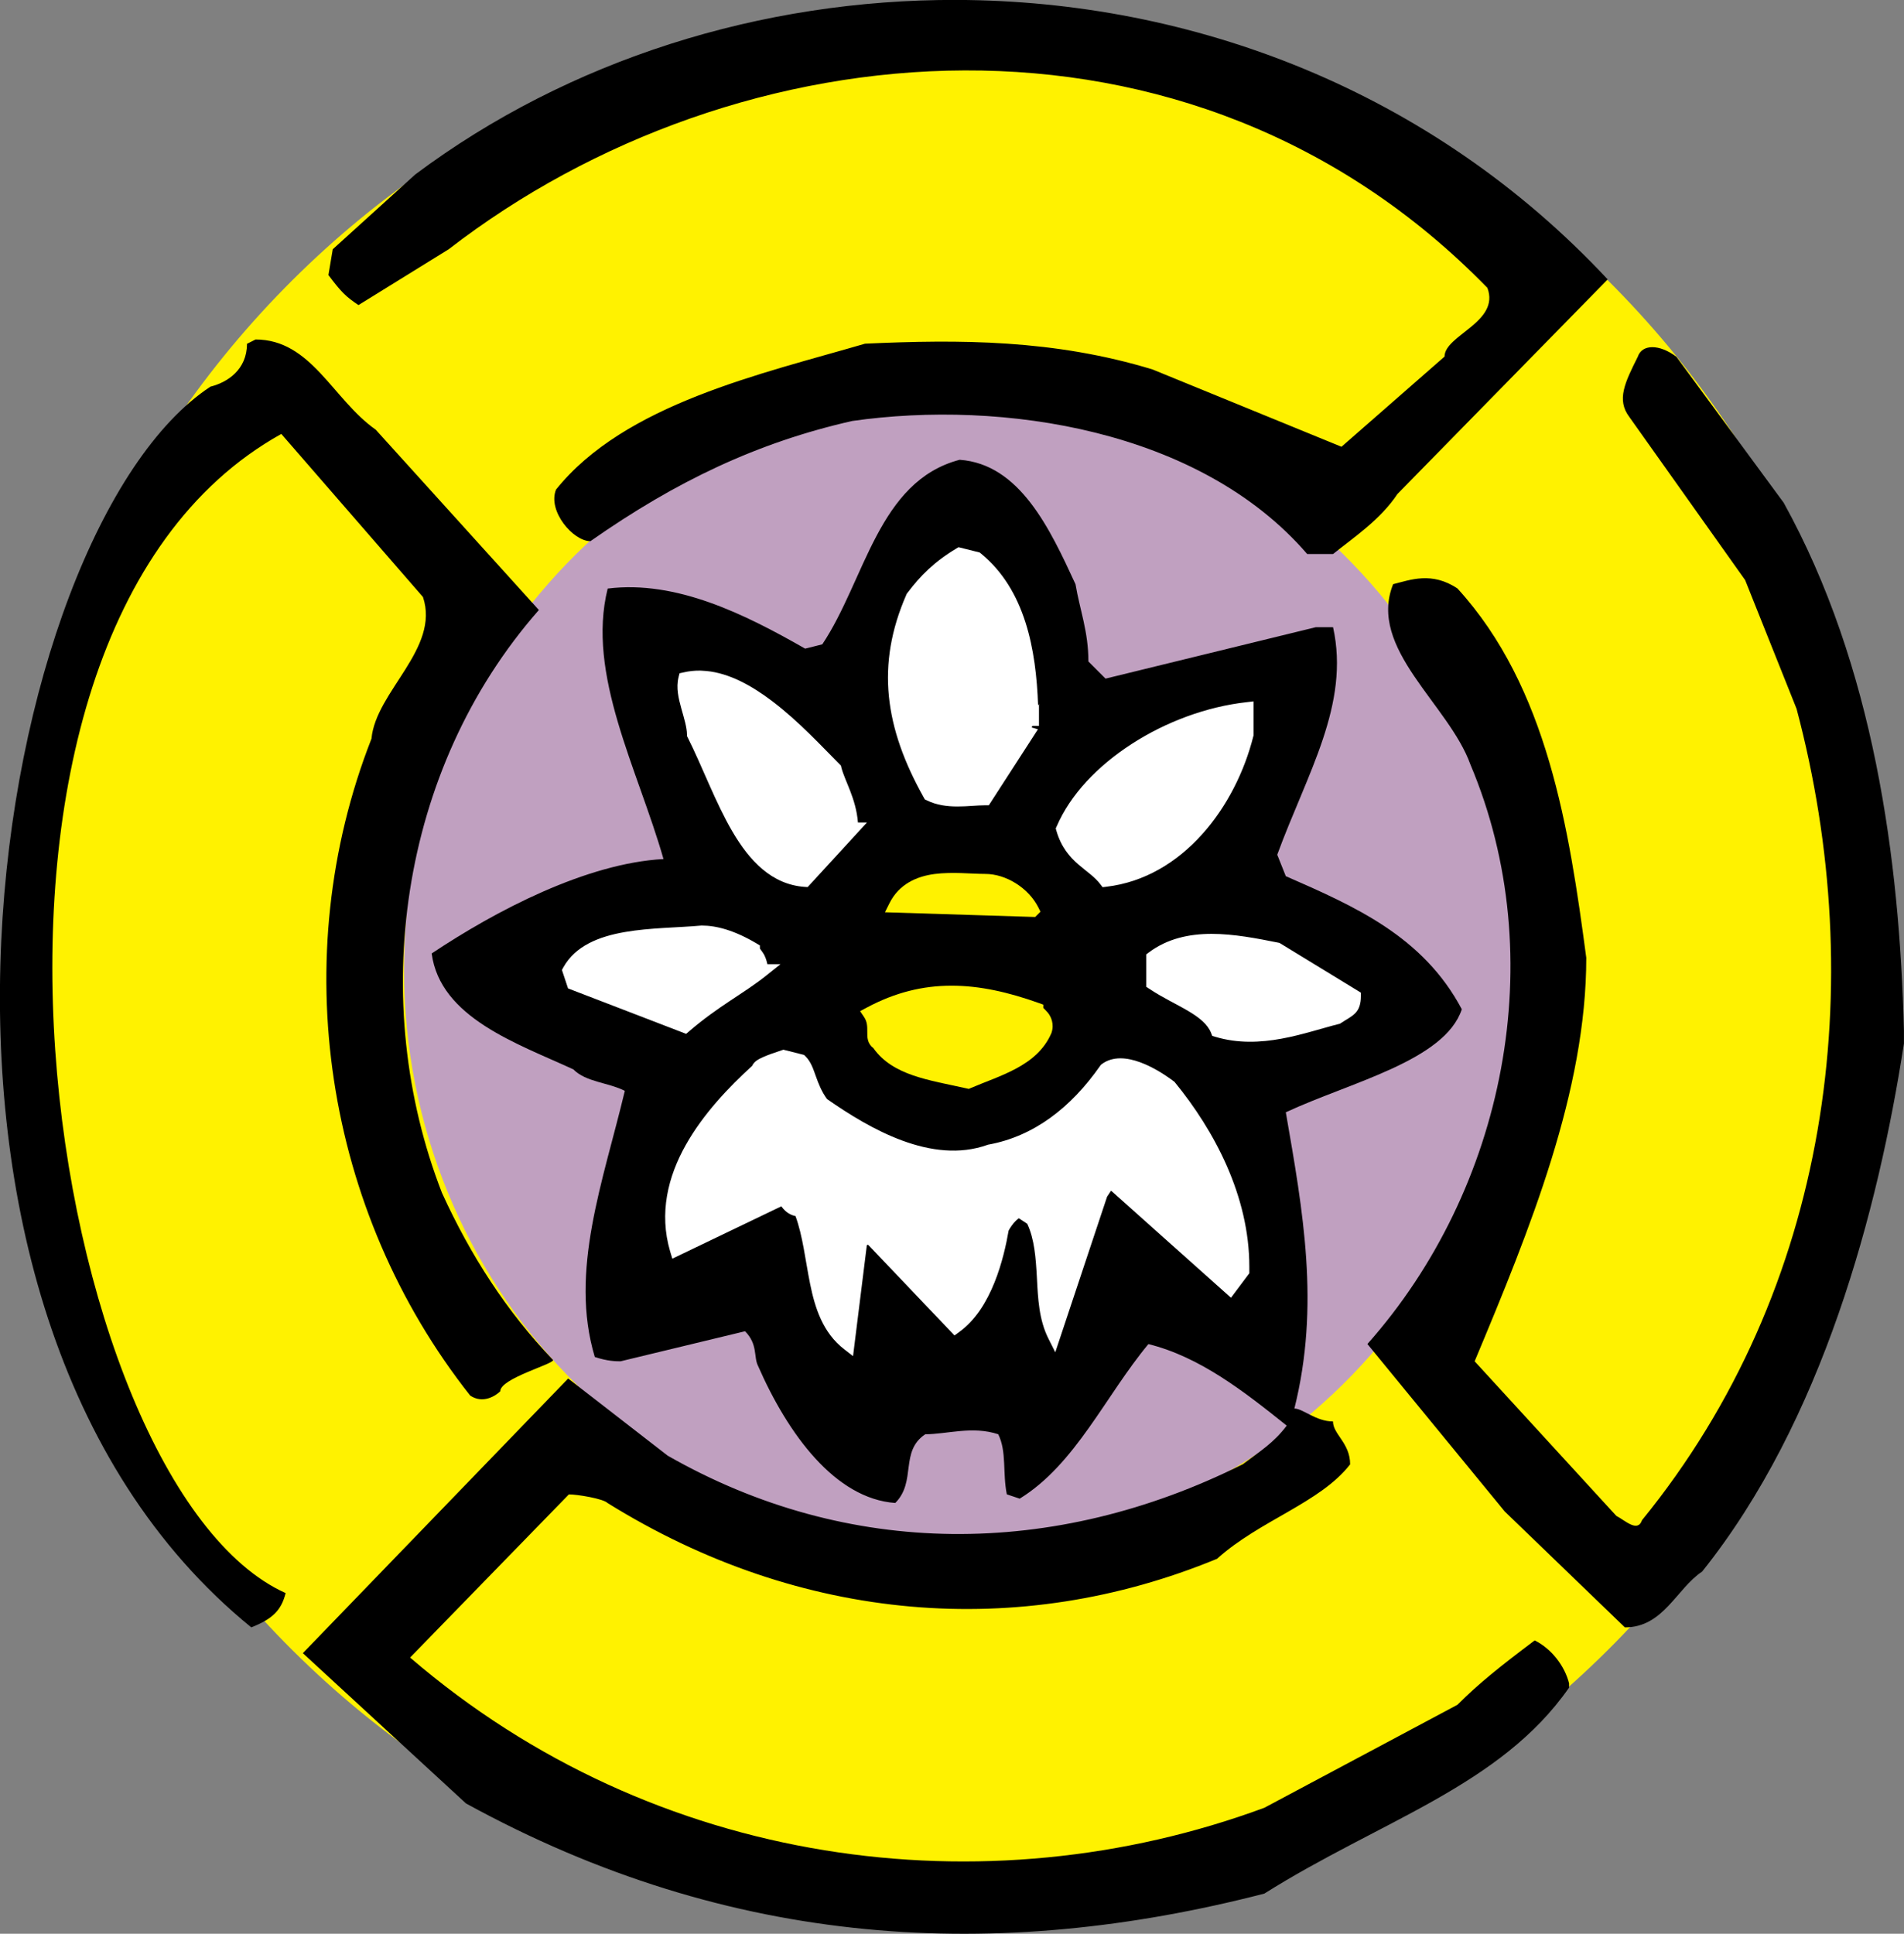
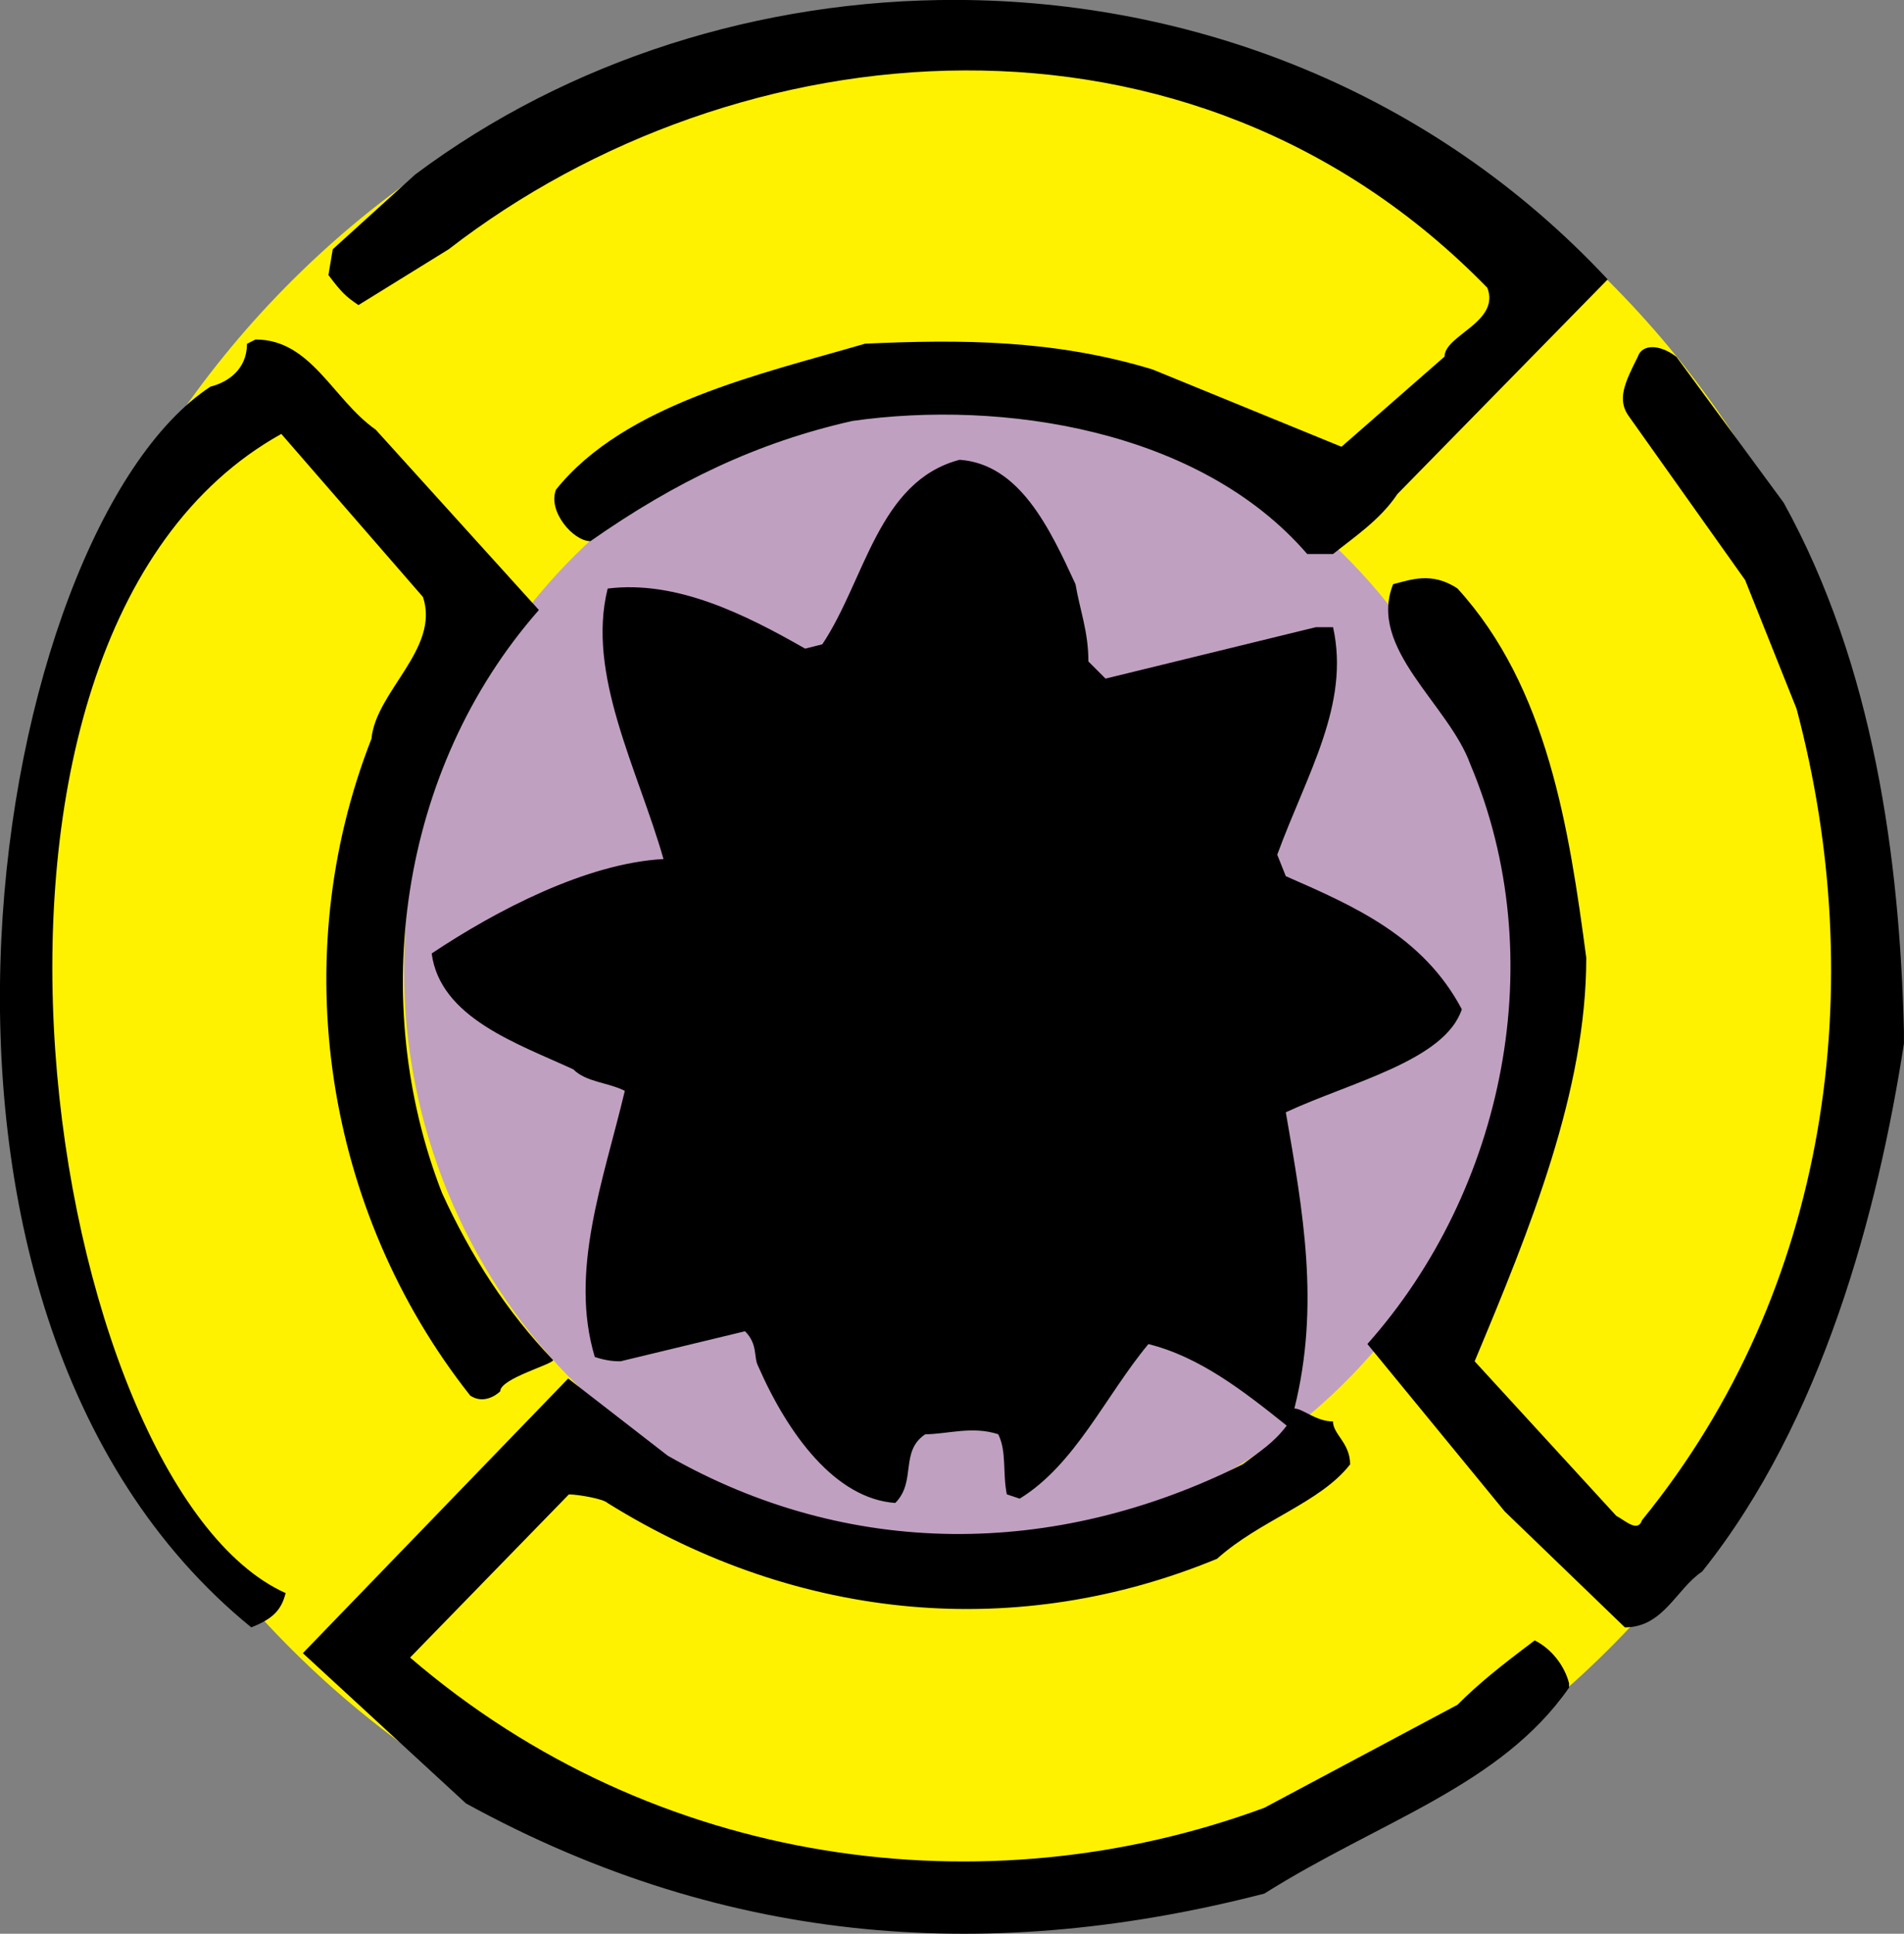
<svg xmlns="http://www.w3.org/2000/svg" width="295.43" height="300" version="1.1">
  <rect width="100%" height="100%" fill="#808080" stroke="none" />
  <path d="m1.31 149.74c0-81.91 65.63-148.72 146.1-148.72 80.48 0 146.11 66.81 146.11 148.72 0 81.91-65.63 148.71-146.11 148.71-80.47 0-146.1-66.8-146.1-148.71" fill="#fff200" />
  <path d="m62.68 150.34c0-49.07 38.73-89.1 86.22-89.1 47.48 0 86.22 40.03 86.22 89.1 0 49.08-38.74 89.12-86.22 89.12-47.49 0-86.22-40.04-86.22-89.12" fill="#c0a0c0" />
  <path d="M148.44-0.01C118.17-0.1 88.25 9.25 64.43 27.07L51.63 38.67 50.96 42.67C52.96 45.33 53.63 45.99 55.62 47.33L69.62 38.67C114.36 4.07 184.63-2.71 230.79 44.66 232.79 49.99 224.14 51.99 224.14 55.32L208.15 69.31 178.84 57.32C163.53 52.65 148.87 52.65 134.22 53.32 118.24 57.99 96.93 62.65 86.27 75.96 84.94 79.3 88.94 83.96 91.61 83.96 104.92 74.63 117.58 68.63 132.23 65.31 155.54 61.98 186.18 66.64 202.83 85.95L206.84 85.95C210.16 83.29 214.17 80.63 216.83 76.64L249.46 43.34 249.44 43.33C222.01 13.97 184.97 0.1 148.44-0.01zM39.65 52.67L38.32 53.34C38.32 57.33 35.32 59.32 32.66 59.98 -1.21 82.24-22.15 202.71 38.99 252.47 42.32 251.15 43.65 249.81 44.32 247.15 7.2 230.46-13.67 99.22 43.65 67.32L65.63 92.62C68.3 100.61 58.31 107.27 57.64 114.6 44.32 148.57 50.32 187.87 72.96 216.51 74.96 217.85 76.95 216.51 77.62 215.84 77.62 213.85 85.82 211.66 85.82 211 78.62 203.49 73.01 194.77 68.58 185.07 57.12 155.64 61.76 119.49 83.62 94.63L83.61 94.63 58.3 66.66C51.64 61.99 48.31 52.67 39.65 52.67zM256.38 53.86C255.29 53.86 254.46 54.35 254.12 55.35 252.13 59.34 250.8 62.01 252.8 64.67L270.78 89.99 278.76 109.96C290.09 152.59 284.09 199.87 254.78 235.84 254.11 237.83 252.11 235.84 250.79 235.17L228.81 211.19C237.46 190.54 246.13 169.23 246.13 148.58 243.47 128.6 240.13 106.62 226.15 91.3 222.15 88.63 218.82 89.97 216.16 90.63 212.17 100.62 224.81 109.28 228.15 118.6 240.81 148.57 233.48 184.53 212.17 208.51L233.48 234.49 252.12 252.47C258.12 252.47 260.11 246.47 264.11 243.81 282.77 220.5 291.41 187.87 295.42 161.89L295.42 159.91C294.75 133.27 290.75 103.3 276.76 77.99L260.11 55.35C258.79 54.35 257.46 53.86 256.38 53.86zM148.9 71.33C136.25 74.66 134.25 89.98 127.59 99.96L124.93 100.63C115.6 95.3 104.95 89.98 94.29 91.31 90.96 104.63 98.95 119.28 102.95 133.27 90.96 133.93 76.97 141.26 66.98 147.92 68.31 157.91 80.3 161.9 88.96 165.9 90.96 167.9 94.29 167.9 96.95 169.23 93.62 183.21 88.29 197.2 92.29 210.52 94.29 211.19 95.62 211.19 96.29 211.19L115.6 206.53C117.6 208.53 116.93 210.53 117.6 211.86 122.26 222.51 129.59 232.5 138.91 233.17 142.24 229.84 139.57 225.17 143.57 222.51 146.9 222.51 150.89 221.18 154.89 222.51 156.22 225.17 155.55 228.5 156.22 231.83L158.22 232.5C166.88 227.17 171.54 216.51 178.19 208.52 186.19 210.51 192.99 215.84 199.65 221.17 197.65 223.83 195.5 225.16 192.84 227.16 163.54 241.81 131.57 241.81 103.6 225.83L88.16 213.86 46.99 256.47 72.3 279.78C113.59 302.43 154.89 304.43 196.18 293.77 214.16 282.45 232.8 277.12 243.46 261.82L243.46 261.15C242.79 258.49 240.79 255.82 238.13 254.49 232.8 258.49 229.47 261.15 226.14 264.48L196.17 280.46C152.88 296.45 101.59 289.79 63.63 257.15L88.27 231.84C89.6 231.84 93.59 232.5 94.26 233.17 124.24 251.82 158.2 254.48 188.84 241.83 195.49 235.84 204.83 233.17 209.49 227.18 209.49 223.85 206.83 222.52 206.83 220.52 204.17 220.52 202.17 218.52 200.84 218.52 204.84 202.53 202.17 187.88 199.51 172.56 209.5 167.9 224.16 164.57 226.82 156.58 220.82 145.25 210.16 140.59 199.51 135.93L198.18 132.6C202.83 119.94 209.5 109.29 206.84 97.3L204.18 97.3 171.54 105.28 168.88 102.62C168.88 97.96 167.55 94.64 166.88 90.64 162.89 81.99 158.22 72 148.9 71.33zM243.46 261.82L243.46 261.82 243.47 261.8C243.47 261.81 243.47 261.81 243.46 261.82z" fill="#000" />
-   <path d="M148.73 84.89L148.38 85.1C144.95 87.16 142.81 89.31 140.77 92.02L140.7 92.11 140.65 92.22C135.86 103.14 137.27 112.93 143.35 123.75L143.5 124.02 143.78 124.15C146.86 125.69 150.39 124.93 152.88 124.93L153.43 124.93 161.05 113.14 160.05 112.85 160.21 112.61 161.21 112.61 161.21 109.21 161.07 109.43C160.77 100.8 159.08 91.48 152.19 85.86L152.01 85.71 148.73 84.89zM108.72 104.04C107.83 104.02 106.94 104.11 106.04 104.32L105.44 104.45 105.29 105.05C104.88 106.7 105.29 108.36 105.71 109.89 106.14 111.42 106.59 112.87 106.59 113.95L106.59 114.19 106.7 114.4C109 118.98 111 124.49 113.65 129.02 116.3 133.55 119.74 137.22 124.84 137.59L125.32 137.62 134.52 127.6 133.12 127.6C132.82 123.85 131.09 121.2 130.54 119.04L130.48 118.77 130.28 118.57C127.65 115.94 123.95 111.9 119.77 108.74 116.63 106.37 113.17 104.44 109.62 104.1 109.32 104.07 109.02 104.05 108.72 104.04zM194.51 108.81L193.4 108.94C181.05 110.32 168.17 118.36 163.96 128.2L163.81 128.52 163.91 128.87C164.63 131.39 165.97 132.94 167.3 134.09 168.62 135.24 169.87 136.03 170.73 137.18L171.08 137.64 171.65 137.57C183.54 136.18 191.75 125.14 194.48 114.18L194.51 114.06 194.51 113.94 194.51 108.81zM108.88 143.59L108.83 143.59C105.24 143.92 100.88 143.91 96.93 144.6 92.97 145.29 89.28 146.71 87.4 150.09L87.19 150.48 88.14 153.34 106.46 160.39 106.92 160C111.49 156.07 115.43 154.11 118.88 151.36L121.11 149.58 119.07 149.58C118.92 148.87 118.68 148.26 118.41 147.86 118.22 147.57 118.04 147.35 117.95 147.22 117.92 147.17 117.92 147.16 117.91 147.15L117.91 146.68 117.43 146.39C113.98 144.33 111.15 143.59 108.92 143.59L108.88 143.59zM187.98 144.88C184.5 144.89 181.15 145.6 178.26 147.76L177.86 148.06 177.86 153.1 178.31 153.39C180.39 154.78 182.59 155.79 184.36 156.84 186.12 157.88 187.4 158.93 187.92 160.26L188.1 160.71 188.57 160.85C195.64 162.97 202.54 160.16 207.75 158.86L207.91 158.82 208.06 158.72C209.01 158.09 209.69 157.79 210.29 157.18 210.9 156.58 211.16 155.67 211.16 154.56L211.16 154 210.69 153.71 198.54 146.29 198.37 146.25C195.03 145.58 191.45 144.88 187.98 144.88zM121.55 162.85L121.28 162.94C120.28 163.28 119.27 163.61 118.44 163.98 118.03 164.16 117.66 164.34 117.33 164.59 117.11 164.76 116.86 165 116.71 165.35 113.06 168.68 109.1 172.83 106.4 177.64 103.65 182.54 102.23 188.18 103.98 194.14L104.32 195.27 121.23 187.15C121.99 188.19 122.77 188.52 123.43 188.66 124.56 191.72 124.95 195.47 125.69 199.14 126.46 202.97 127.69 206.76 130.97 209.31L132.36 210.39 134.5 193.19 134.69 193.1 148.1 207.18 148.8 206.67C153.91 203.04 155.78 195.08 156.5 190.92 156.77 190.4 157.19 189.82 157.59 189.42 157.78 189.23 157.95 189.1 158.09 189L159.39 189.86C160.51 192.24 160.72 195.17 160.89 198.25 161.05 201.41 161.2 204.72 162.66 207.64L163.74 209.79 171.78 185.65 172.4 184.72 191 201.33 193.85 197.53 193.85 197.2 193.85 196.53C193.85 185.55 188.41 175.38 182.31 167.93L182.23 167.83 182.13 167.76C180.75 166.72 178.86 165.51 176.88 164.79 174.9 164.07 172.67 163.8 170.94 165.1L170.82 165.2 170.72 165.33C166.17 171.84 160.41 176.29 153.38 177.57L153.3 177.58 153.23 177.61C144.55 180.71 134.93 175.11 128.33 170.51 127.48 169.35 127.02 168.17 126.62 167.05 126.2 165.9 125.87 164.75 124.96 163.85L124.76 163.66 121.55 162.85z" fill="#fff" />
-   <path d="M147.1 135.44C146.4 135.46 145.71 135.5 145.02 135.59 142.26 135.95 139.5 137.14 138.01 140.13L137.31 141.53 160.62 142.26 160.92 141.96 161.44 141.44 161.12 140.79C159.57 137.72 156.06 135.58 152.89 135.58 151.77 135.58 150.49 135.49 149.15 135.45 148.48 135.43 147.79 135.42 147.1 135.44zM147.62 152.92C143.22 152.92 138.89 153.95 134.43 156.35L133.46 156.87 134.07 157.78C134.57 158.53 134.57 159.23 134.57 160.06 134.57 160.47 134.55 160.91 134.69 161.42 134.8 161.84 135.1 162.3 135.52 162.61 137.01 164.73 139.2 165.98 141.66 166.83 144.18 167.7 147.04 168.2 150.01 168.86L150.32 168.93 150.62 168.8C152.9 167.82 155.42 166.99 157.69 165.76 159.96 164.54 162.02 162.88 163.13 160.29L163.15 160.25 163.16 160.21C163.6 158.89 163.1 157.72 162.57 157.09 162.3 156.77 162.05 156.54 161.91 156.39 161.88 156.36 161.89 156.37 161.88 156.36L161.88 155.86 161.22 155.62C156.49 153.93 152.02 152.91 147.62 152.92z" fill="#fff200" />
</svg>